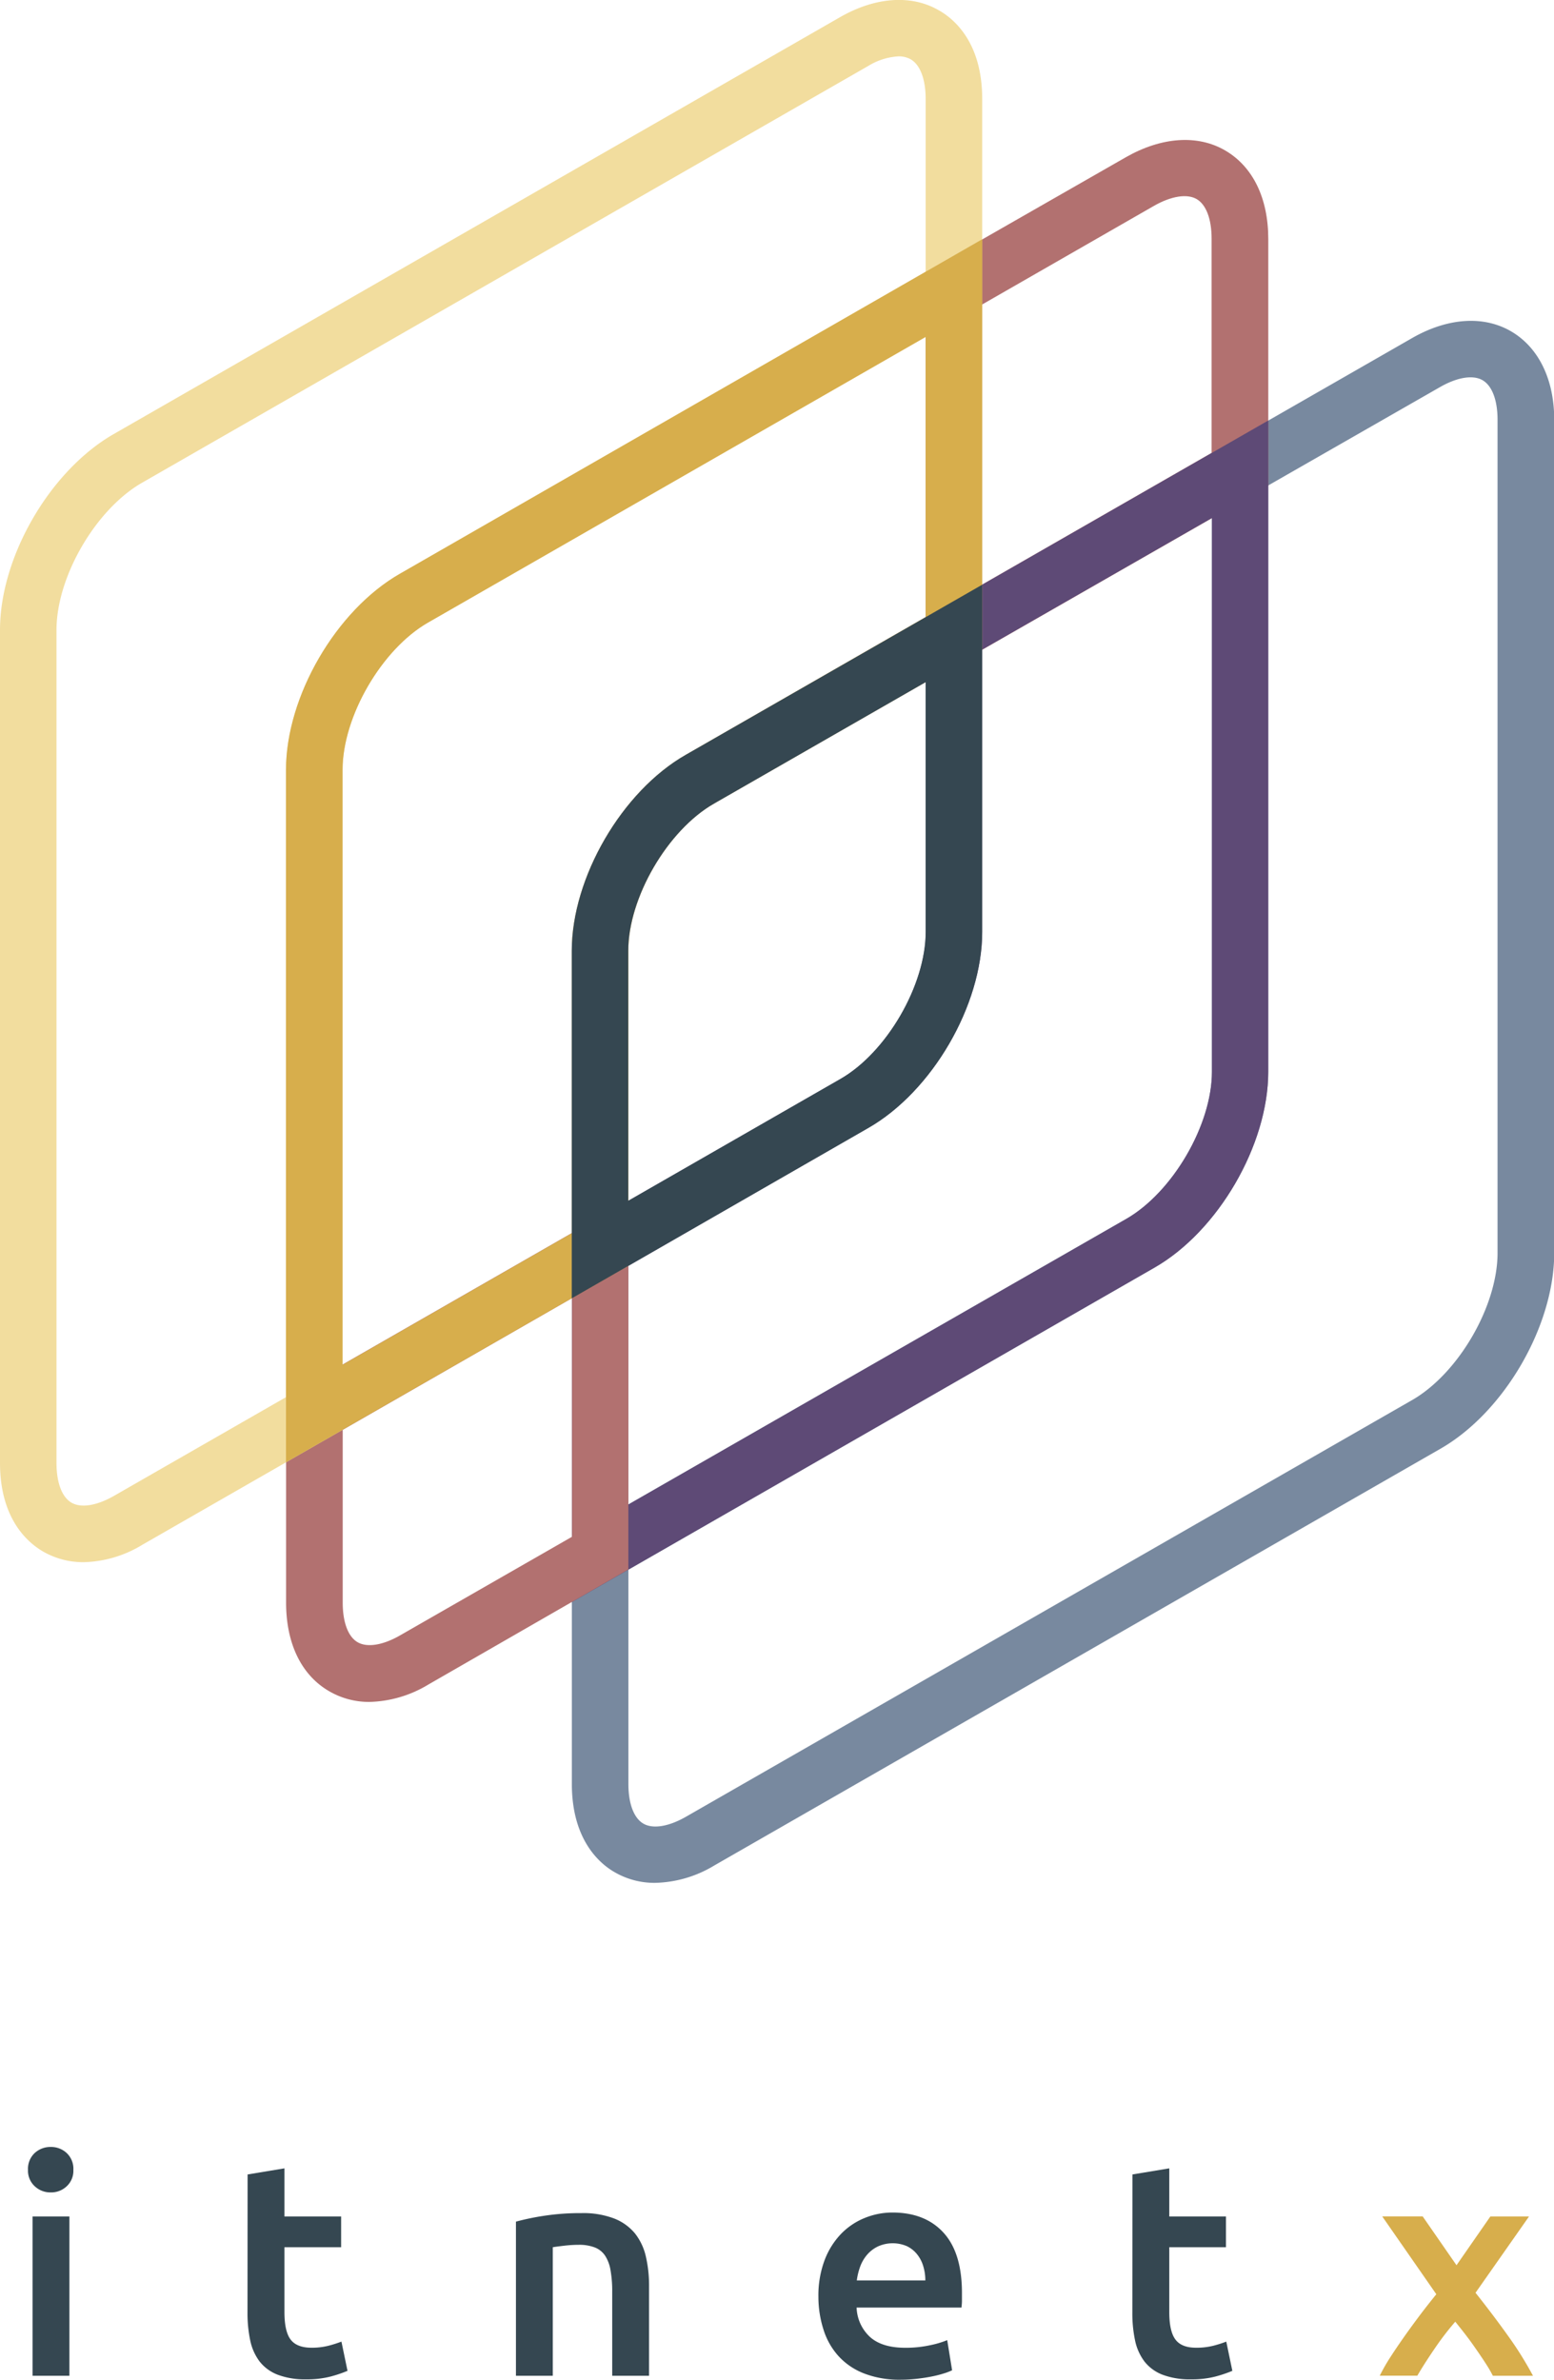
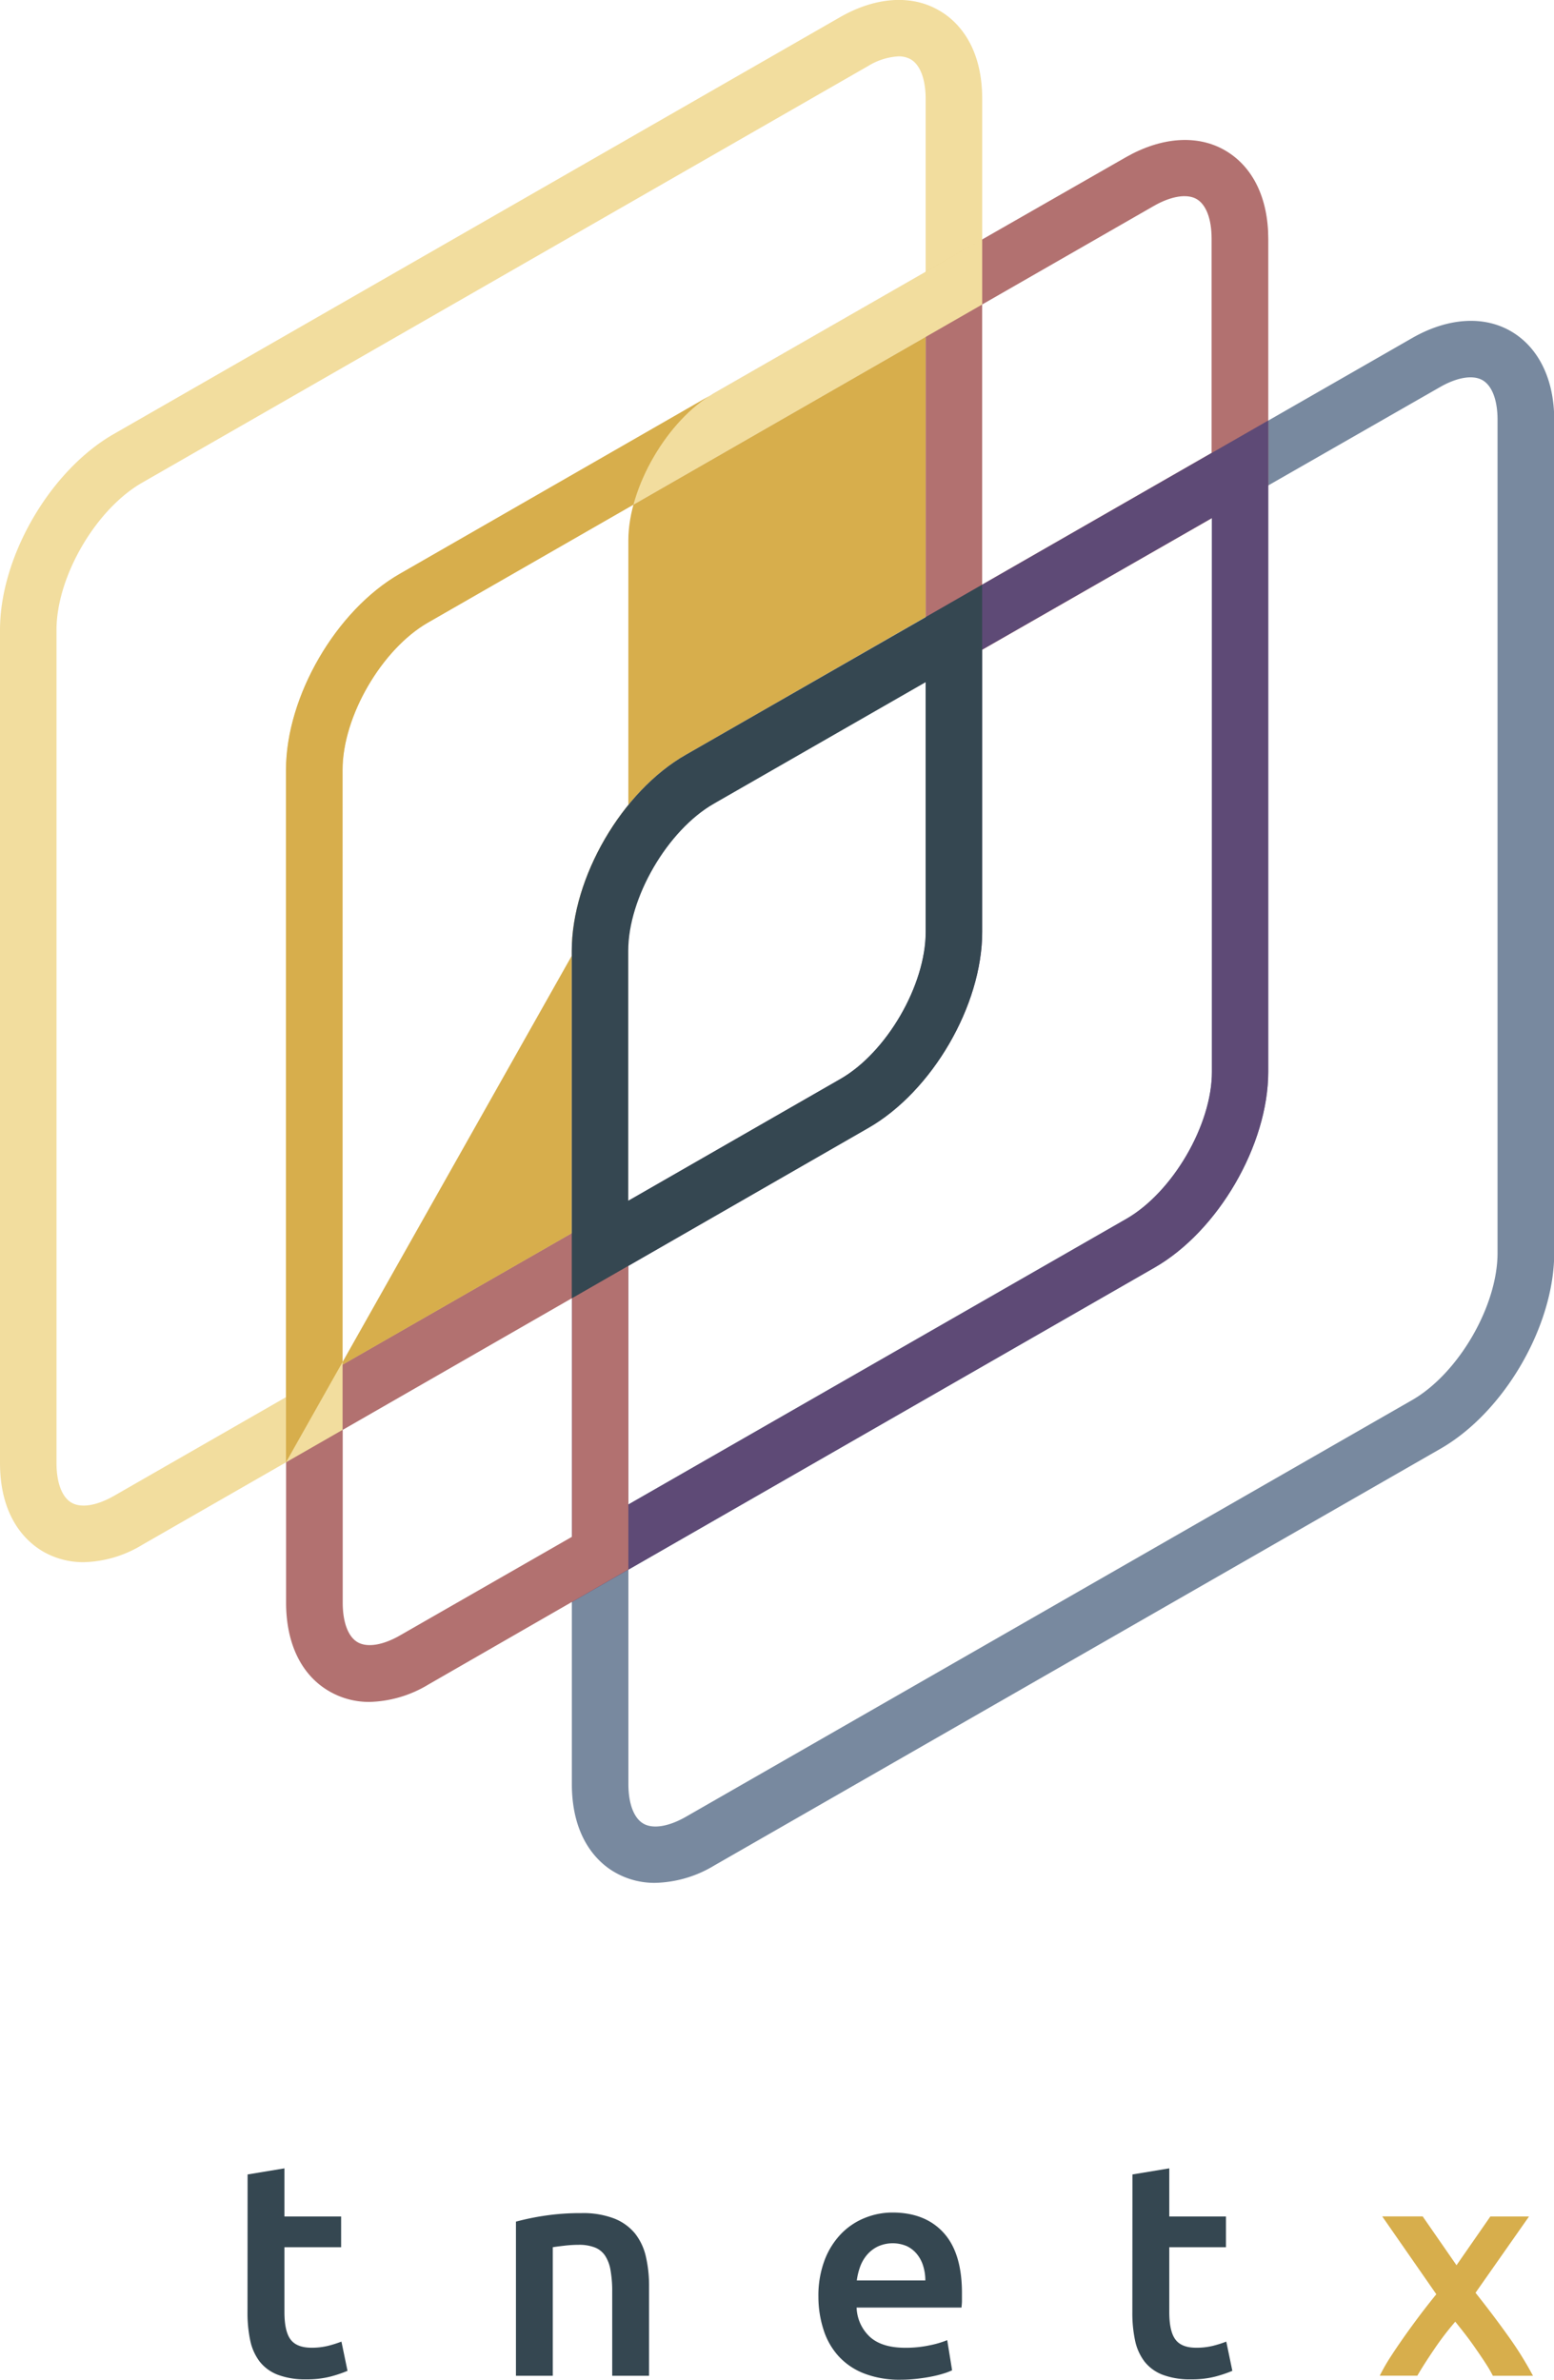
<svg xmlns="http://www.w3.org/2000/svg" viewBox="0 0 340.8 521.91">
  <defs>
    <style>.cls-1{fill:#78899f;}.cls-2{fill:#b27170;}.cls-3{fill:#5e4a76;}.cls-4{fill:#f2dd9e;}.cls-5{fill:#d7ae4c;}.cls-6{fill:#354751;}</style>
  </defs>
  <g id="Ebene_1" data-name="Ebene 1">
    <path class="cls-1" d="M165.64,427.47a17.4,17.4,0,0,1-8.76-2.29c-3.54-2-9.47-7.29-9.47-19.42V351.6L269,281.85c10.18-5.85,18.79-20.63,18.78-32.28V113.86l43.91-25.19c7.75-4.44,15.65-5,21.7-1.47s9.46,10.56,9.46,19.39v182.7c0,16.08-11,35-25,43L178.61,423.68A26.13,26.13,0,0,1,165.64,427.47Zm-5.83-68.69v47c0,4.32,1.2,7.49,3.29,8.7s5.53.67,9.35-1.52l159.23-91.37c10.16-5.84,18.75-20.62,18.74-32.28h0V106.59c0-4.3-1.2-7.46-3.28-8.67s-5.52-.68-9.33,1.5L300.12,121V249.57c0,16.07-11,35-25,43Z" transform="translate(-22 -14.53)" />
    <path class="cls-2" d="M225,164.14v-90L268.93,49c7.79-4.44,15.71-5,21.76-1.47s9.44,10.42,9.45,19.39l0,54.16Zm12.39-82.83v61.43l50.32-28.88,0-47c0-4.3-1.2-7.46-3.28-8.67s-5.55-.69-9.38,1.5Z" transform="translate(-22 -14.53)" />
    <path class="cls-3" d="M147.42,365.89l0-80.9,58.87-33.8c10.17-5.8,18.75-20.58,18.75-32.28V149.85l75.1-43.1V249.57h0c0,16.07-11,35-25,43Zm12.37-73.73,0,52.33L269,281.85c10.18-5.85,18.79-20.63,18.78-32.28h0V128.14L237.41,157v61.88c0,16.13-11,35-25,43Z" transform="translate(-22 -14.53)" />
    <path class="cls-2" d="M103,387.79a17.39,17.39,0,0,1-8.76-2.32C88.1,381.94,84.74,375,84.74,366l0-45.1,75.06-43.06,0,80.9L115.9,384A26.14,26.14,0,0,1,103,387.79Zm-5.84-59.67V366c0,4.33,1.19,7.5,3.28,8.7s5.51.67,9.32-1.52l37.69-21.62,0-52.33Z" transform="translate(-22 -14.53)" />
    <path class="cls-4" d="M40.32,357.14a17.6,17.6,0,0,1-8.86-2.33c-3.53-2.05-9.45-7.3-9.46-19.42V152.69c0-16.09,11-35,25-43L206.24,18.29c7.75-4.44,15.66-5,21.7-1.47,3.54,2,9.46,7.28,9.46,19.39v45.1L115.87,151.07c-10.16,5.83-18.74,20.61-18.74,32.28V328.12L53.17,353.35A25.76,25.76,0,0,1,40.32,357.14ZM219.09,26.89A14.15,14.15,0,0,0,212.4,29L53.14,120.41C43,126.24,34.39,141,34.39,152.69V335.38c0,4.33,1.2,7.5,3.29,8.71s5.51.68,9.33-1.5l37.72-21.65V183.35c0-16.09,11-35,25-43L225,74.14V36.22c0-4.31-1.2-7.48-3.28-8.68A5.29,5.29,0,0,0,219.09,26.89Z" transform="translate(-22 -14.53)" />
-     <path class="cls-5" d="M84.72,335.23l0-151.88c0-16.09,11-35,25-43L237.41,67v90l-58.83,33.76c-10.18,5.84-18.79,20.63-18.78,32.28l0,69.1ZM225,88.42,115.87,151.07c-10.16,5.83-18.74,20.61-18.74,32.28V313.84L147.39,285l0-61.92c0-16.08,11-35,25-43L225,149.85Z" transform="translate(-22 -14.53)" />
+     <path class="cls-5" d="M84.72,335.23l0-151.88c0-16.09,11-35,25-43L237.41,67l-58.83,33.76c-10.18,5.84-18.79,20.63-18.78,32.28l0,69.1ZM225,88.42,115.87,151.07c-10.16,5.83-18.74,20.61-18.74,32.28V313.84L147.39,285l0-61.92c0-16.08,11-35,25-43L225,149.85Z" transform="translate(-22 -14.53)" />
    <path class="cls-6" d="M147.39,299.28l0-76.21c0-16.08,11-35,25-43l65-37.3v76.17c0,16.13-11,35-25,43ZM225,164.14l-46.44,26.65c-10.18,5.84-18.79,20.63-18.78,32.28v54.81l46.47-26.69c10.17-5.8,18.75-20.58,18.75-32.28h0Z" transform="translate(-22 -14.53)" />
-     <path class="cls-6" d="M38.09,490.42a4.62,4.62,0,0,1-1.47,3.6,4.94,4.94,0,0,1-3.47,1.34A5,5,0,0,1,29.61,494a4.62,4.62,0,0,1-1.47-3.6,4.73,4.73,0,0,1,1.47-3.68,5.08,5.08,0,0,1,3.54-1.33,5,5,0,0,1,3.47,1.33A4.73,4.73,0,0,1,38.09,490.42Zm-.87,45.15H29.14V500.64h8.08Z" transform="translate(-22 -14.53)" />
    <path class="cls-6" d="M76.3,491.42l8.08-1.34v10.56H96.81v6.74H84.38v14.23q0,4.21,1.34,6t4.54,1.81a14.86,14.86,0,0,0,3.91-.47,26,26,0,0,0,2.71-.87l1.33,6.41a28.1,28.1,0,0,1-3.67,1.24,20.19,20.19,0,0,1-5.35.63,16.86,16.86,0,0,1-6.24-1,9.23,9.23,0,0,1-4-2.9,11.53,11.53,0,0,1-2.07-4.61,28.78,28.78,0,0,1-.6-6.18Z" transform="translate(-22 -14.53)" />
    <path class="cls-6" d="M135.15,501.77a55,55,0,0,1,6.08-1.27,52.42,52.42,0,0,1,8.28-.6,19,19,0,0,1,7.15,1.17,11.19,11.19,0,0,1,4.58,3.27,12.67,12.67,0,0,1,2.4,5.08,28.19,28.19,0,0,1,.7,6.51v19.64h-8.08V517.2a26,26,0,0,0-.37-4.77,8.28,8.28,0,0,0-1.2-3.21,4.83,4.83,0,0,0-2.27-1.8,9.56,9.56,0,0,0-3.51-.57,27.61,27.61,0,0,0-3.2.2c-1.12.13-1.94.24-2.48.33v28.19h-8.08Z" transform="translate(-22 -14.53)" />
    <path class="cls-6" d="M201.48,518.27a22,22,0,0,1,1.37-8.08,17,17,0,0,1,3.64-5.78,15.07,15.07,0,0,1,5.21-3.47,16.11,16.11,0,0,1,6-1.17q7.22,0,11.26,4.47t4,13.36c0,.45,0,.95,0,1.51s-.06,1.06-.1,1.5h-23a9.17,9.17,0,0,0,3,6.51q2.64,2.31,7.65,2.31a25,25,0,0,0,5.38-.54,21.47,21.47,0,0,0,3.84-1.13l1.07,6.61a12.93,12.93,0,0,1-1.84.7,24.7,24.7,0,0,1-2.67.67c-1,.2-2.08.37-3.24.5a31.76,31.76,0,0,1-3.54.2,21.42,21.42,0,0,1-8-1.37,14.81,14.81,0,0,1-5.62-3.81,15.53,15.53,0,0,1-3.27-5.74A23.52,23.52,0,0,1,201.48,518.27Zm23.45-3.61a10.66,10.66,0,0,0-.47-3.17,7.59,7.59,0,0,0-1.37-2.6,6.44,6.44,0,0,0-2.2-1.74,7.88,7.88,0,0,0-6.38.07,7.31,7.31,0,0,0-2.37,1.83,8.46,8.46,0,0,0-1.51,2.61,14.28,14.28,0,0,0-.73,3Z" transform="translate(-22 -14.53)" />
    <path class="cls-6" d="M270.35,491.42l8.08-1.34v10.56h12.43v6.74H278.43v14.23q0,4.21,1.34,6c.89,1.21,2.41,1.81,4.54,1.81a14.91,14.91,0,0,0,3.91-.47,25.22,25.22,0,0,0,2.71-.87l1.33,6.41a28.1,28.1,0,0,1-3.67,1.24,20.19,20.19,0,0,1-5.35.63,16.86,16.86,0,0,1-6.24-1,9.23,9.23,0,0,1-4-2.9,11.53,11.53,0,0,1-2.07-4.61,28.78,28.78,0,0,1-.6-6.18Z" transform="translate(-22 -14.53)" />
    <path class="cls-5" d="M341.42,511.33l7.42-10.69h8.48l-11.73,16.73c2.45,3.08,4.81,6.19,7.05,9.33a76.44,76.44,0,0,1,5.55,8.87h-8.8a28.59,28.59,0,0,0-1.57-2.7c-.64-1-1.33-2-2.06-3.06s-1.49-2.12-2.29-3.16-1.57-2-2.32-2.94a63.67,63.67,0,0,0-4.59,6q-2.25,3.3-3.73,5.84h-8.24a41.1,41.1,0,0,1,2.44-4.24q1.44-2.22,3.09-4.55t3.4-4.65c1.17-1.54,2.32-3,3.47-4.42l-11.86-17.07H334Z" transform="translate(-22 -14.53)" />
  </g>
</svg>